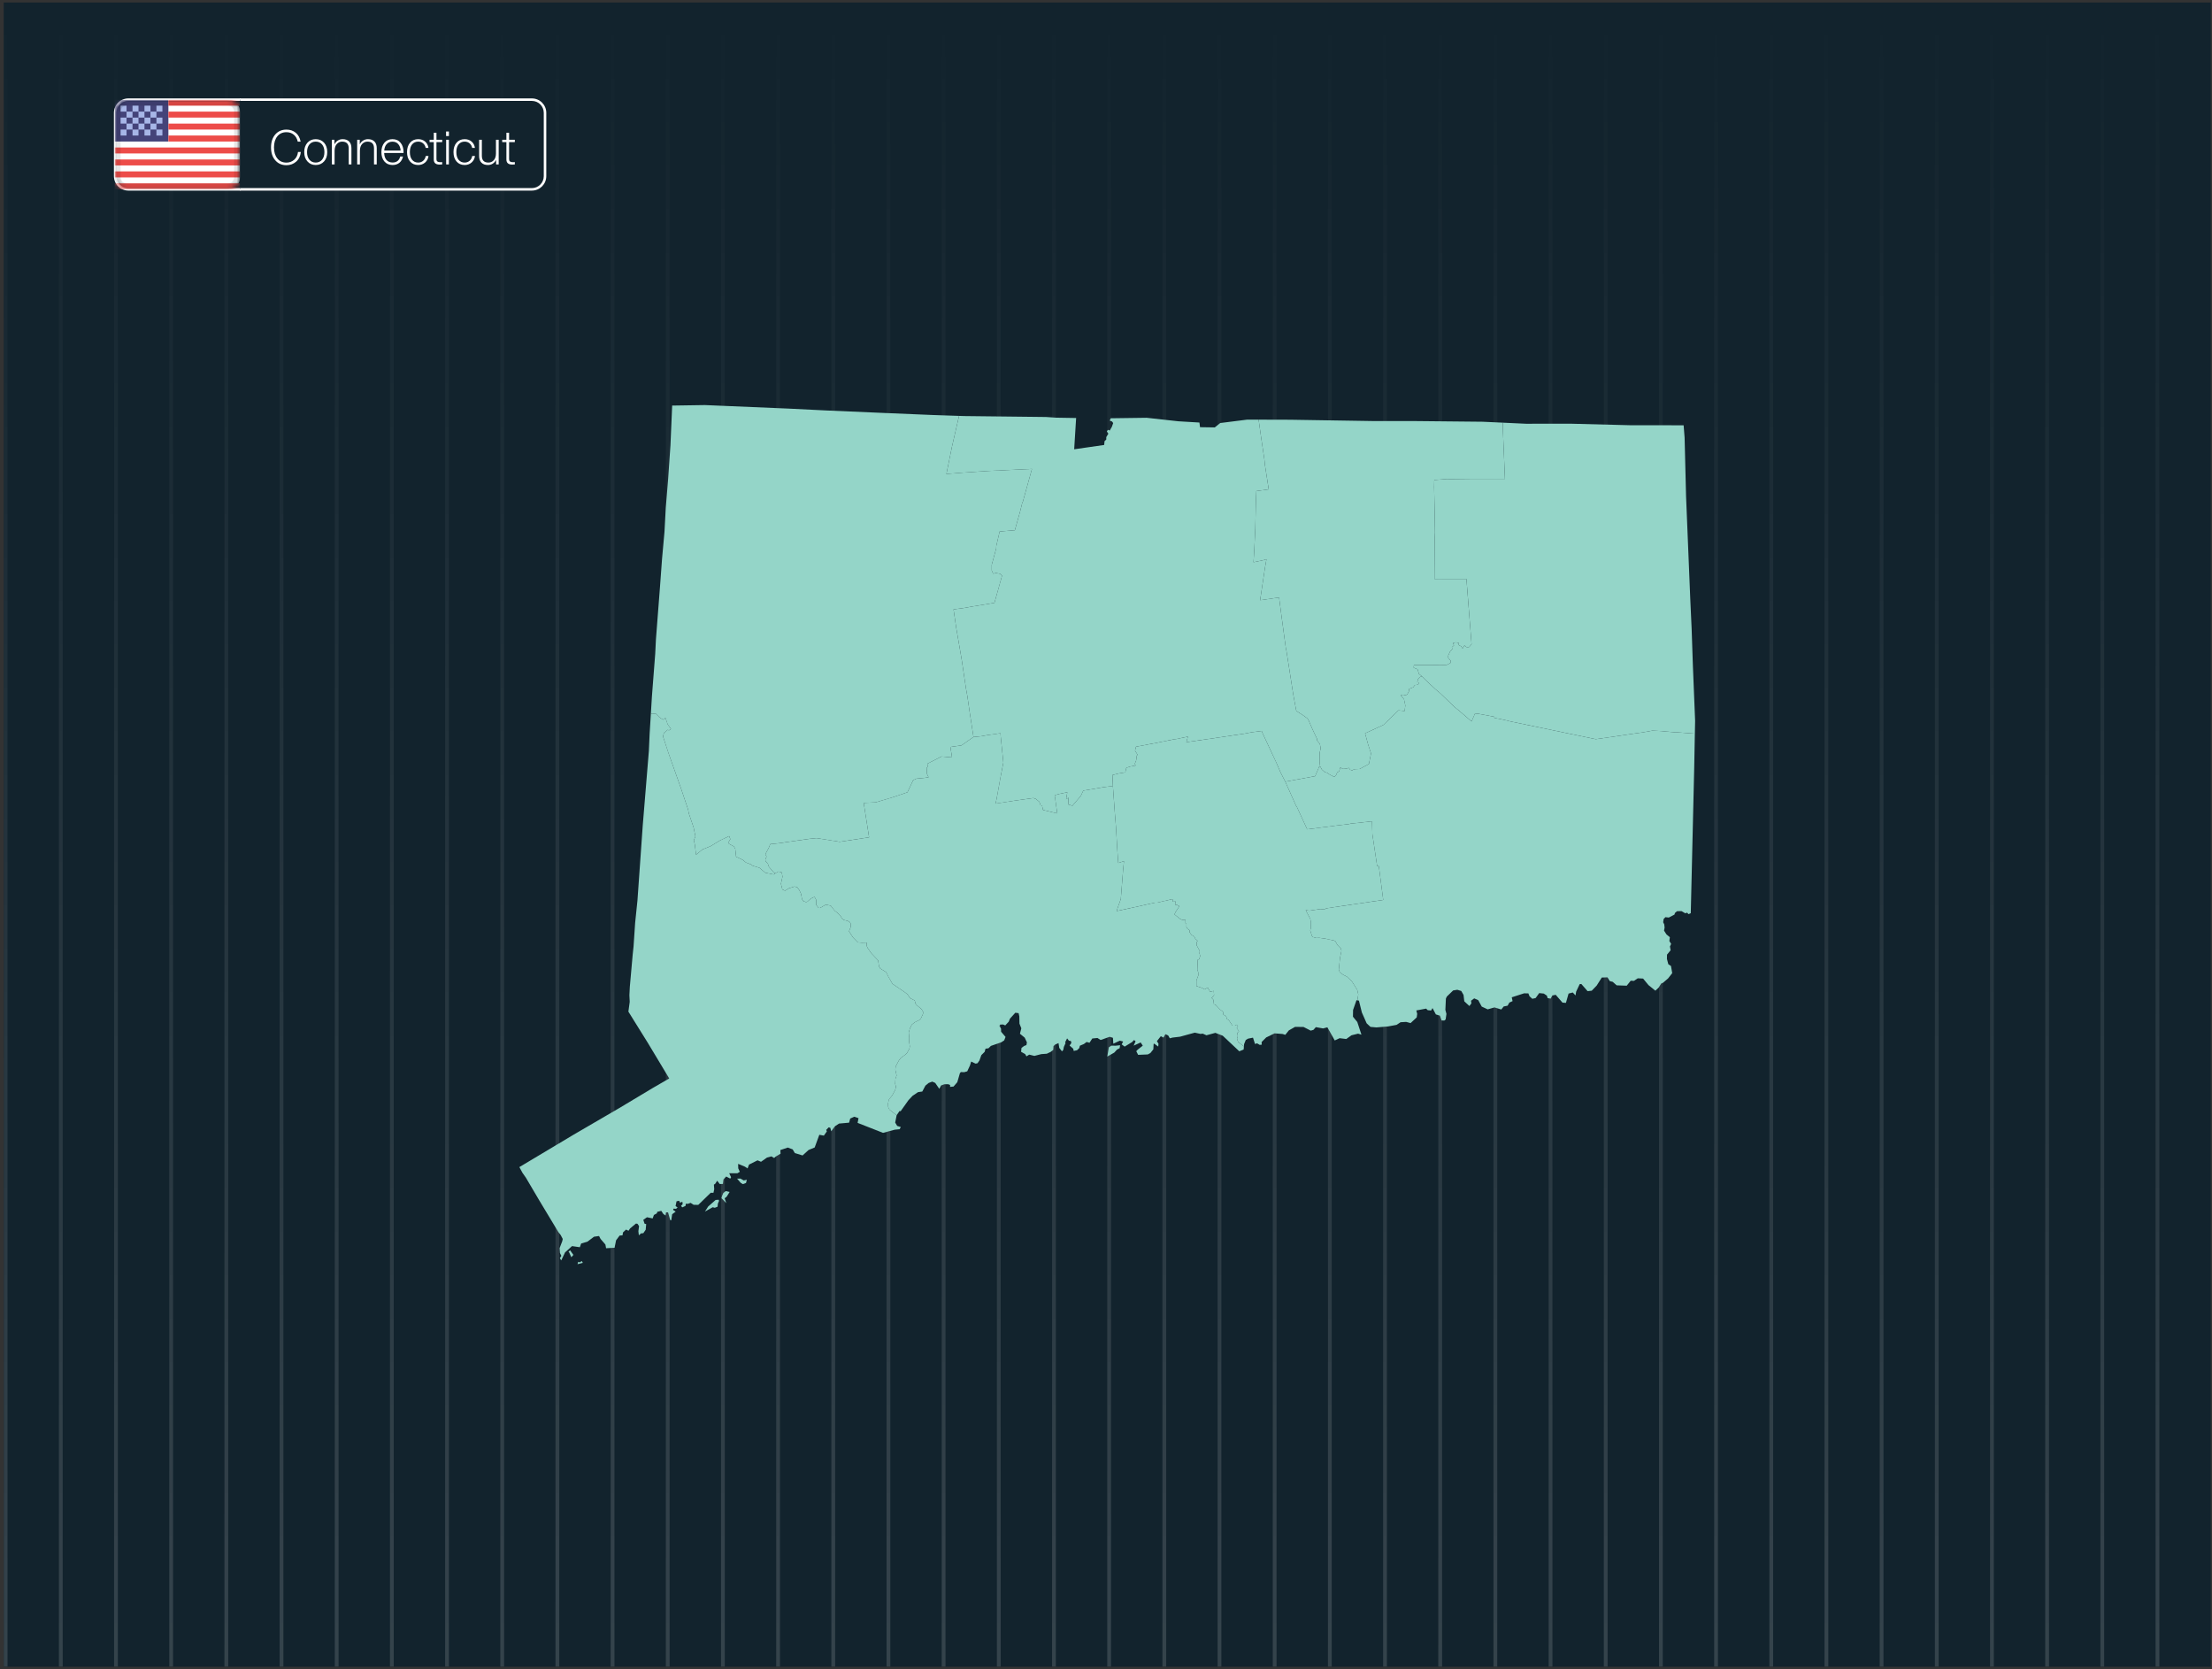
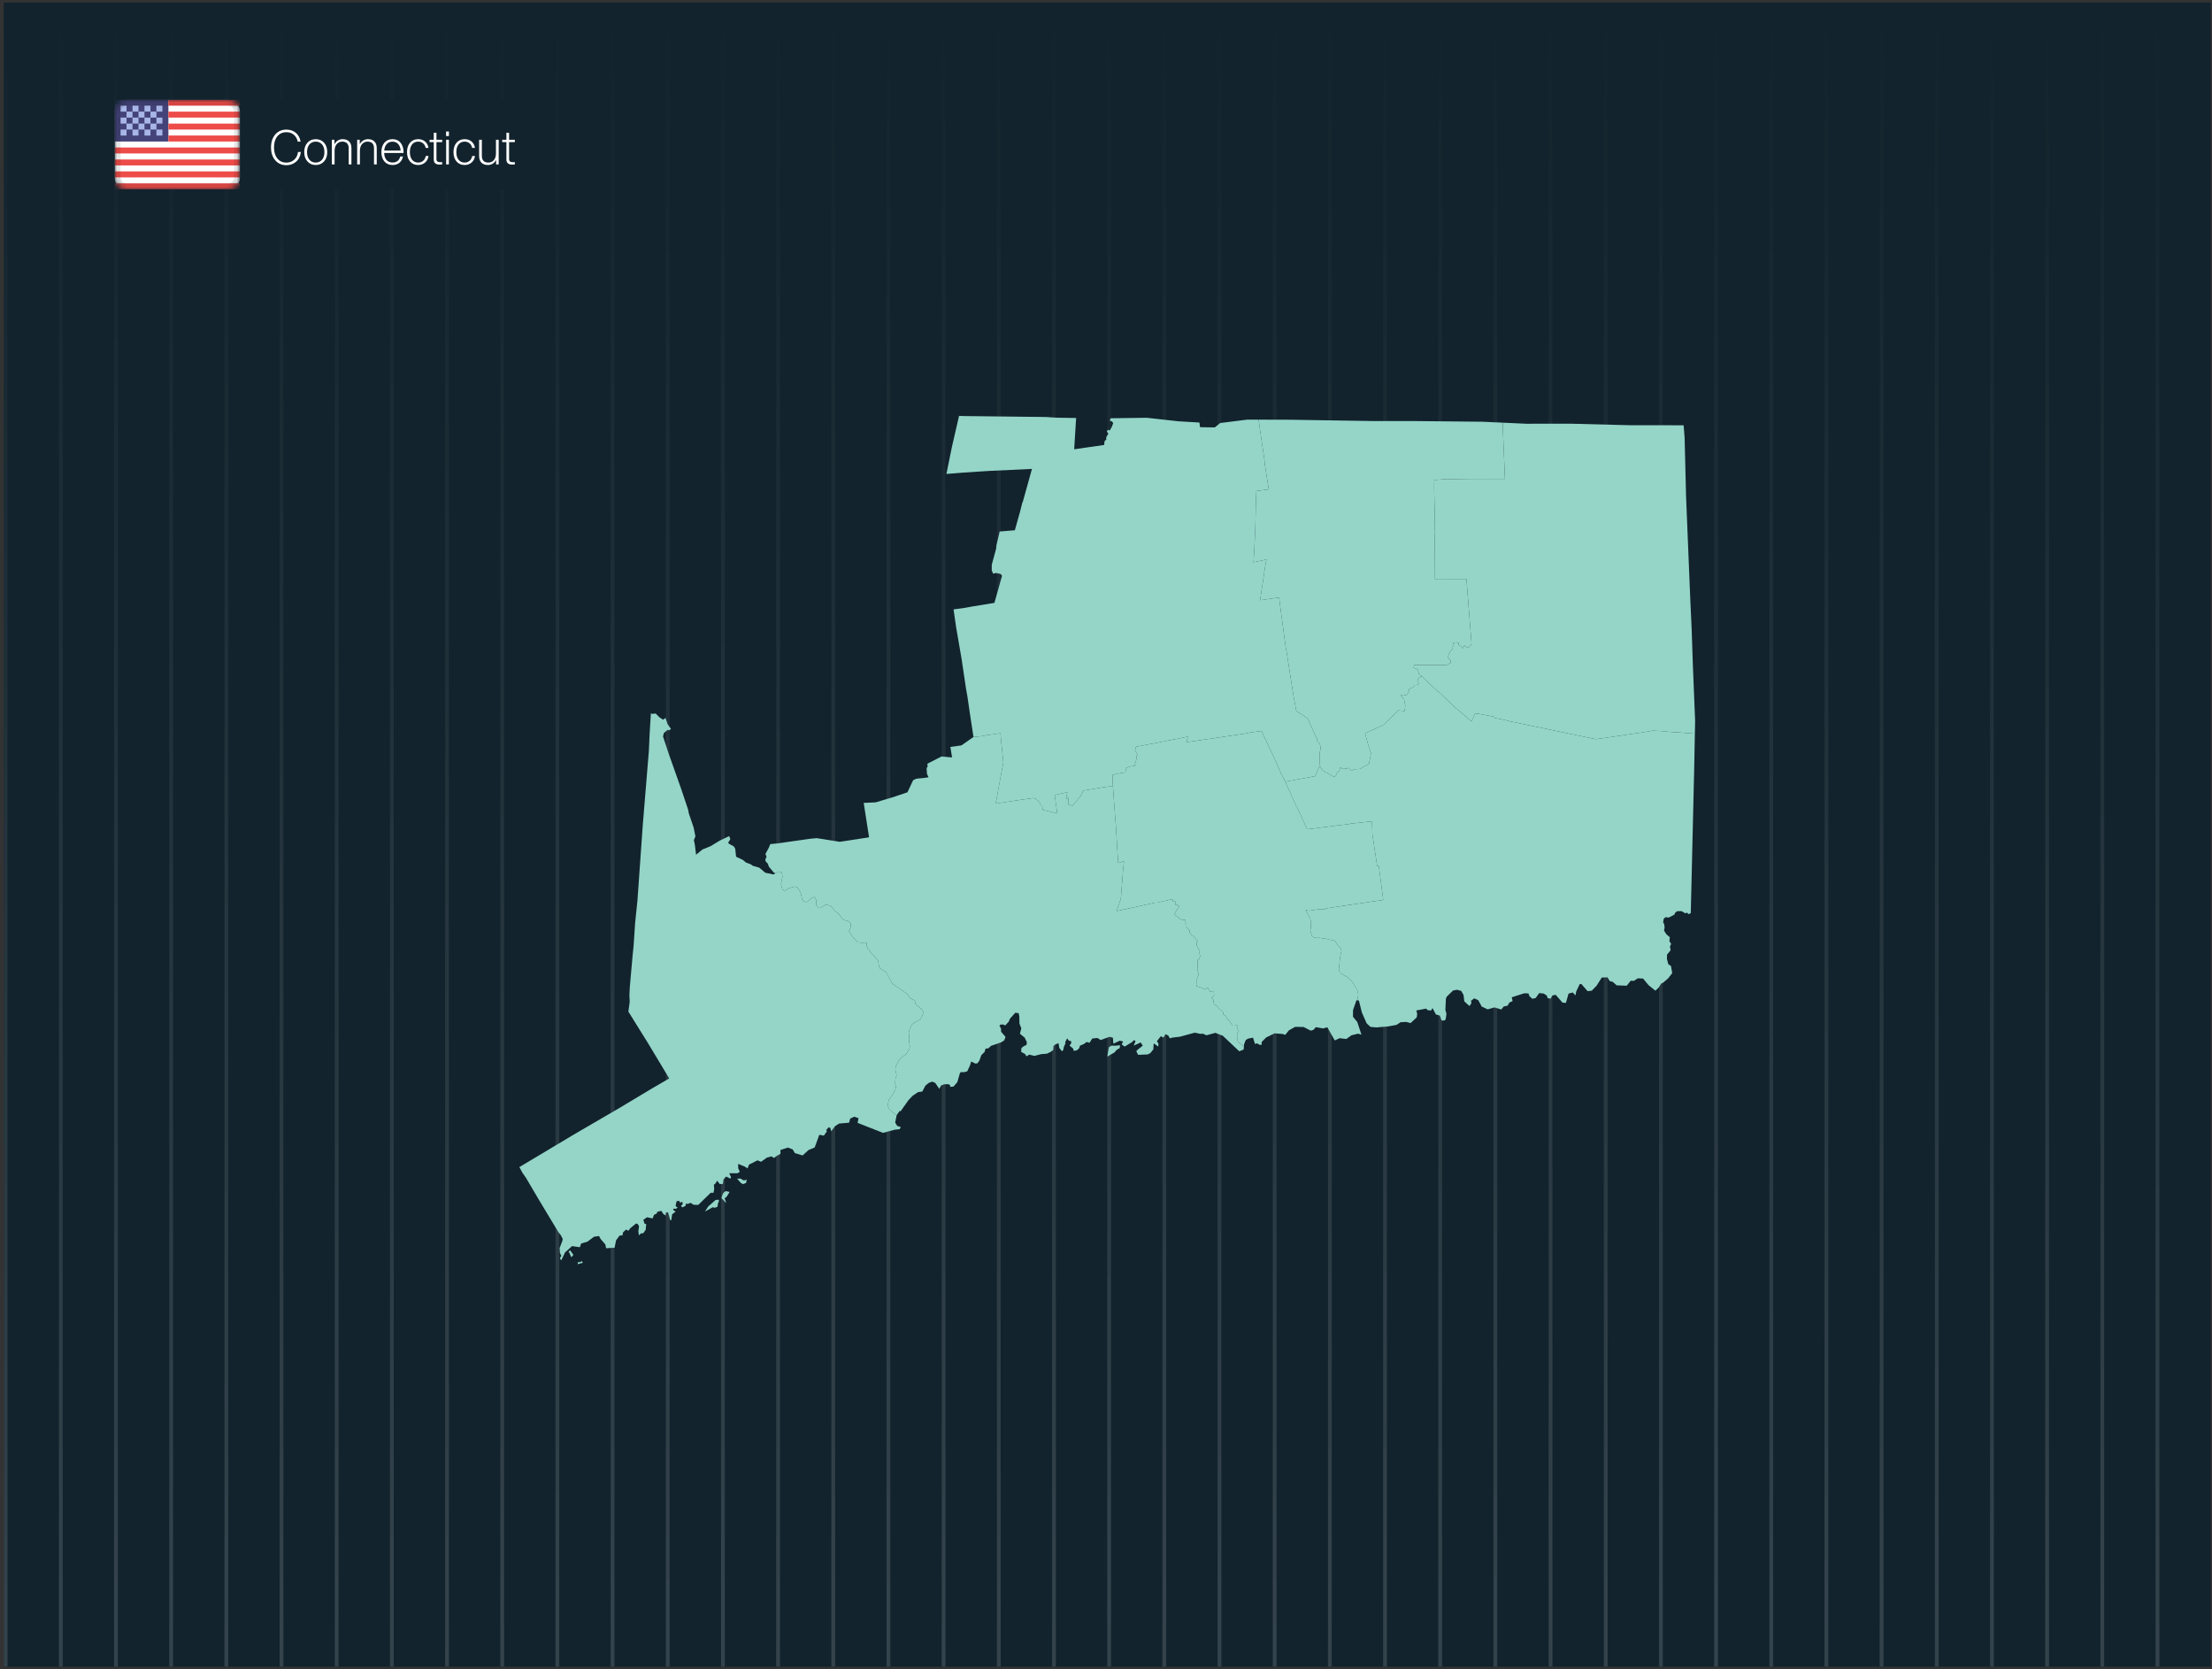
<svg xmlns="http://www.w3.org/2000/svg" width="444" height="335" viewBox="0 0 444 335" fill="none">
  <rect x="0" y="0" width="444" height="335" fill="#333333" stroke="none" />
  <g clip-path="url(#clip0_15255_14140)">
    <rect width="443" height="334" transform="translate(0.75 0.501)" fill="#12232D" />
    <g opacity="0.49">
      <line x1="433.055" y1="0.501" x2="433.055" y2="334.501" stroke="url(#paint0_linear_15255_14140)" stroke-opacity="0.3" stroke-width="0.759" />
      <line x1="421.979" y1="0.501" x2="421.979" y2="334.501" stroke="url(#paint1_linear_15255_14140)" stroke-opacity="0.3" stroke-width="0.759" />
      <line x1="410.905" y1="0.501" x2="410.905" y2="334.501" stroke="url(#paint2_linear_15255_14140)" stroke-opacity="0.3" stroke-width="0.759" />
      <line x1="399.829" y1="0.501" x2="399.829" y2="334.501" stroke="url(#paint3_linear_15255_14140)" stroke-opacity="0.3" stroke-width="0.759" />
      <line x1="388.755" y1="0.501" x2="388.755" y2="334.501" stroke="url(#paint4_linear_15255_14140)" stroke-opacity="0.3" stroke-width="0.759" />
      <line x1="377.68" y1="0.501" x2="377.68" y2="334.501" stroke="url(#paint5_linear_15255_14140)" stroke-opacity="0.3" stroke-width="0.759" />
      <line x1="366.604" y1="0.501" x2="366.604" y2="334.501" stroke="url(#paint6_linear_15255_14140)" stroke-opacity="0.3" stroke-width="0.759" />
      <line x1="355.53" y1="0.501" x2="355.53" y2="334.501" stroke="url(#paint7_linear_15255_14140)" stroke-opacity="0.3" stroke-width="0.759" />
      <line x1="344.454" y1="0.501" x2="344.454" y2="334.501" stroke="url(#paint8_linear_15255_14140)" stroke-opacity="0.3" stroke-width="0.759" />
      <line x1="333.38" y1="0.501" x2="333.38" y2="334.501" stroke="url(#paint9_linear_15255_14140)" stroke-opacity="0.3" stroke-width="0.759" />
      <line x1="322.305" y1="0.501" x2="322.305" y2="334.501" stroke="url(#paint10_linear_15255_14140)" stroke-opacity="0.3" stroke-width="0.759" />
      <line x1="311.229" y1="0.501" x2="311.229" y2="334.501" stroke="url(#paint11_linear_15255_14140)" stroke-opacity="0.3" stroke-width="0.759" />
      <line x1="300.155" y1="0.501" x2="300.155" y2="334.501" stroke="url(#paint12_linear_15255_14140)" stroke-opacity="0.3" stroke-width="0.759" />
      <line x1="289.079" y1="0.501" x2="289.079" y2="334.501" stroke="url(#paint13_linear_15255_14140)" stroke-opacity="0.3" stroke-width="0.759" />
      <line x1="278.005" y1="0.501" x2="278.005" y2="334.501" stroke="url(#paint14_linear_15255_14140)" stroke-opacity="0.3" stroke-width="0.759" />
      <line x1="266.93" y1="0.501" x2="266.93" y2="334.501" stroke="url(#paint15_linear_15255_14140)" stroke-opacity="0.3" stroke-width="0.759" />
      <line x1="255.854" y1="0.501" x2="255.854" y2="334.501" stroke="url(#paint16_linear_15255_14140)" stroke-opacity="0.3" stroke-width="0.759" />
      <line x1="244.78" y1="0.501" x2="244.78" y2="334.501" stroke="url(#paint17_linear_15255_14140)" stroke-opacity="0.3" stroke-width="0.759" />
      <line x1="233.704" y1="0.501" x2="233.704" y2="334.501" stroke="url(#paint18_linear_15255_14140)" stroke-opacity="0.3" stroke-width="0.759" />
      <line x1="222.63" y1="0.501" x2="222.63" y2="334.501" stroke="url(#paint19_linear_15255_14140)" stroke-opacity="0.3" stroke-width="0.759" />
      <line x1="211.555" y1="0.501" x2="211.555" y2="334.501" stroke="url(#paint20_linear_15255_14140)" stroke-opacity="0.3" stroke-width="0.759" />
      <line x1="200.479" y1="0.501" x2="200.479" y2="334.501" stroke="url(#paint21_linear_15255_14140)" stroke-opacity="0.3" stroke-width="0.759" />
      <line x1="189.405" y1="0.501" x2="189.405" y2="334.501" stroke="url(#paint22_linear_15255_14140)" stroke-opacity="0.3" stroke-width="0.759" />
      <line x1="178.329" y1="0.501" x2="178.329" y2="334.501" stroke="url(#paint23_linear_15255_14140)" stroke-opacity="0.3" stroke-width="0.759" />
      <line x1="167.255" y1="0.501" x2="167.255" y2="334.501" stroke="url(#paint24_linear_15255_14140)" stroke-opacity="0.3" stroke-width="0.759" />
      <line x1="156.18" y1="0.501" x2="156.18" y2="334.501" stroke="url(#paint25_linear_15255_14140)" stroke-opacity="0.3" stroke-width="0.759" />
      <line x1="145.104" y1="0.501" x2="145.104" y2="334.501" stroke="url(#paint26_linear_15255_14140)" stroke-opacity="0.3" stroke-width="0.759" />
      <line x1="134.03" y1="0.501" x2="134.03" y2="334.501" stroke="url(#paint27_linear_15255_14140)" stroke-opacity="0.3" stroke-width="0.759" />
      <line x1="122.954" y1="0.501" x2="122.954" y2="334.501" stroke="url(#paint28_linear_15255_14140)" stroke-opacity="0.3" stroke-width="0.759" />
      <line x1="111.88" y1="0.501" x2="111.88" y2="334.501" stroke="url(#paint29_linear_15255_14140)" stroke-opacity="0.3" stroke-width="0.759" />
      <line x1="100.805" y1="0.501" x2="100.805" y2="334.501" stroke="url(#paint30_linear_15255_14140)" stroke-opacity="0.3" stroke-width="0.759" />
      <line x1="89.729" y1="0.501" x2="89.729" y2="334.501" stroke="url(#paint31_linear_15255_14140)" stroke-opacity="0.3" stroke-width="0.759" />
      <line x1="78.655" y1="0.501" x2="78.655" y2="334.501" stroke="url(#paint32_linear_15255_14140)" stroke-opacity="0.3" stroke-width="0.759" />
      <line x1="67.579" y1="0.501" x2="67.579" y2="334.501" stroke="url(#paint33_linear_15255_14140)" stroke-opacity="0.3" stroke-width="0.759" />
      <line x1="56.505" y1="0.501" x2="56.505" y2="334.501" stroke="url(#paint34_linear_15255_14140)" stroke-opacity="0.3" stroke-width="0.759" />
      <line x1="45.43" y1="0.501" x2="45.43" y2="334.501" stroke="url(#paint35_linear_15255_14140)" stroke-opacity="0.3" stroke-width="0.759" />
      <line x1="34.354" y1="0.501" x2="34.354" y2="334.501" stroke="url(#paint36_linear_15255_14140)" stroke-opacity="0.3" stroke-width="0.759" />
      <line x1="23.28" y1="0.501" x2="23.28" y2="334.501" stroke="url(#paint37_linear_15255_14140)" stroke-opacity="0.3" stroke-width="0.759" />
      <line x1="12.204" y1="0.501" x2="12.204" y2="334.501" stroke="url(#paint38_linear_15255_14140)" stroke-opacity="0.3" stroke-width="0.759" />
      <line x1="1.13" y1="0.501" x2="1.129" y2="334.501" stroke="url(#paint39_linear_15255_14140)" stroke-opacity="0.3" stroke-width="0.759" />
    </g>
    <mask id="path-42-outside-1_15255_14140" maskUnits="userSpaceOnUse" x="22.121" y="19" width="27" height="20" fill="black">
      <rect fill="white" x="22.121" y="19" width="27" height="20" />
-       <path d="M23.121 22.64C23.121 21.182 24.303 20 25.761 20H48.321V38H25.761C24.303 38 23.121 36.818 23.121 35.36V22.64Z" />
+       <path d="M23.121 22.64C23.121 21.182 24.303 20 25.761 20H48.321V38C24.303 38 23.121 36.818 23.121 35.36V22.64Z" />
    </mask>
    <path d="M23.121 22.64C23.121 21.182 24.303 20 25.761 20H48.321V38H25.761C24.303 38 23.121 36.818 23.121 35.36V22.64Z" fill="#12232D" />
-     <path d="M22.869 22.64C22.869 21.044 24.163 19.75 25.759 19.75H48.321V20.25H25.761C24.442 20.25 23.373 21.32 23.373 22.64H22.869ZM48.321 38.25H25.759C24.163 38.25 22.869 36.956 22.869 35.36H23.373C23.373 36.68 24.442 37.75 25.761 37.75H48.321V38.25ZM25.759 38.25C24.163 38.25 22.869 36.956 22.869 35.36V22.64C22.869 21.044 24.163 19.75 25.759 19.75L25.761 20.25C24.442 20.25 23.373 21.32 23.373 22.64V35.36C23.373 36.68 24.442 37.75 25.761 37.75L25.759 38.25ZM48.321 20V38V20Z" fill="white" mask="url(#path-42-outside-1_15255_14140)" />
    <mask id="path-44-outside-2_15255_14140" maskUnits="userSpaceOnUse" x="47.4" y="19" width="63" height="20" fill="black">
-       <rect fill="white" x="47.4" y="19" width="63" height="20" />
      <path d="M109.4 22.64C109.4 21.182 108.218 20 106.76 20H48.2V38H106.76C108.218 38 109.4 36.818 109.4 35.36V22.64Z" />
    </mask>
    <path d="M109.4 22.64C109.4 21.182 108.218 20 106.76 20H48.2V38H106.76C108.218 38 109.4 36.818 109.4 35.36V22.64Z" fill="#12232D" />
-     <path d="M109.652 22.64C109.652 21.044 108.359 19.75 106.762 19.75H48.2V20.25H106.76C108.079 20.25 109.148 21.32 109.148 22.64H109.652ZM48.2 38.25H106.762C108.359 38.25 109.652 36.956 109.652 35.36H109.148C109.148 36.68 108.079 37.75 106.76 37.75H48.2V38.25ZM106.762 38.25C108.359 38.25 109.652 36.956 109.652 35.36V22.64C109.652 21.044 108.359 19.75 106.762 19.75L106.76 20.25C108.079 20.25 109.148 21.32 109.148 22.64V35.36C109.148 36.68 108.079 37.75 106.76 37.75L106.762 38.25ZM48.2 20V38V20Z" fill="white" mask="url(#path-44-outside-2_15255_14140)" />
    <path d="M57.492 33.154C56.565 33.154 55.819 32.827 55.256 32.174C54.686 31.528 54.401 30.664 54.401 29.582C54.401 28.507 54.686 27.64 55.256 26.981C55.825 26.334 56.571 26.011 57.492 26.011C58.235 26.011 58.859 26.222 59.364 26.645C59.87 27.061 60.197 27.656 60.344 28.43H59.768C59.633 27.822 59.364 27.355 58.961 27.029C58.565 26.696 58.075 26.53 57.492 26.53C56.731 26.53 56.123 26.805 55.669 27.355C55.221 27.906 54.996 28.648 54.996 29.582C54.996 30.517 55.221 31.256 55.669 31.8C56.117 32.357 56.724 32.635 57.492 32.635C58.088 32.635 58.603 32.446 59.038 32.069C59.473 31.691 59.733 31.17 59.816 30.504H60.382C60.299 31.323 59.985 31.97 59.441 32.443C58.897 32.917 58.248 33.154 57.492 33.154ZM65.051 32.395C64.616 32.875 64.056 33.115 63.371 33.115C62.686 33.115 62.133 32.875 61.71 32.395C61.281 31.928 61.067 31.304 61.067 30.523C61.067 29.742 61.281 29.115 61.71 28.642C62.133 28.168 62.686 27.931 63.371 27.931C64.056 27.931 64.616 28.168 65.051 28.642C65.473 29.122 65.684 29.749 65.684 30.523C65.684 31.304 65.473 31.928 65.051 32.395ZM62.104 32.05C62.417 32.434 62.84 32.626 63.371 32.626C63.902 32.626 64.328 32.434 64.648 32.05C64.961 31.678 65.118 31.17 65.118 30.523C65.118 29.877 64.961 29.365 64.648 28.987C64.328 28.61 63.902 28.421 63.371 28.421C62.846 28.421 62.424 28.61 62.104 28.987C61.79 29.365 61.633 29.877 61.633 30.523C61.633 31.17 61.79 31.678 62.104 32.05ZM68.782 27.931C69.339 27.931 69.771 28.088 70.078 28.402C70.385 28.715 70.539 29.16 70.539 29.736V33H69.992V29.784C69.992 28.875 69.553 28.421 68.677 28.421C68.273 28.421 67.921 28.574 67.621 28.882C67.326 29.189 67.173 29.637 67.16 30.226V33H66.613V28.046H67.131V28.968C67.291 28.642 67.515 28.389 67.803 28.21C68.091 28.024 68.418 27.931 68.782 27.931ZM73.864 27.931C74.42 27.931 74.852 28.088 75.16 28.402C75.467 28.715 75.62 29.16 75.62 29.736V33H75.073V29.784C75.073 28.875 74.635 28.421 73.758 28.421C73.355 28.421 73.003 28.574 72.702 28.882C72.408 29.189 72.254 29.637 72.241 30.226V33H71.694V28.046H72.212V28.968C72.372 28.642 72.596 28.389 72.884 28.21C73.172 28.024 73.499 27.931 73.864 27.931ZM80.999 30.514V30.706H77.111C77.137 31.32 77.297 31.794 77.591 32.126C77.892 32.453 78.302 32.616 78.82 32.616C79.217 32.616 79.546 32.51 79.809 32.299C80.071 32.082 80.244 31.787 80.327 31.416H80.894C80.778 31.941 80.538 32.357 80.174 32.664C79.809 32.965 79.351 33.115 78.801 33.115C78.11 33.115 77.562 32.878 77.159 32.405C76.756 31.931 76.554 31.304 76.554 30.523C76.554 29.749 76.756 29.122 77.159 28.642C77.556 28.168 78.097 27.931 78.782 27.931C79.479 27.931 80.023 28.174 80.414 28.661C80.804 29.147 80.999 29.765 80.999 30.514ZM78.782 28.43C78.308 28.43 77.924 28.587 77.63 28.901C77.335 29.214 77.166 29.653 77.121 30.216H80.414C80.382 29.672 80.222 29.24 79.934 28.92C79.652 28.594 79.268 28.43 78.782 28.43ZM83.938 33.115C83.26 33.115 82.719 32.882 82.316 32.414C81.906 31.947 81.701 31.317 81.701 30.523C81.701 29.73 81.906 29.099 82.316 28.632C82.719 28.165 83.26 27.931 83.938 27.931C84.495 27.931 84.959 28.091 85.33 28.411C85.701 28.731 85.925 29.154 86.002 29.678H85.445C85.368 29.288 85.192 28.981 84.917 28.757C84.648 28.533 84.322 28.421 83.938 28.421C83.433 28.421 83.026 28.606 82.719 28.978C82.418 29.349 82.268 29.864 82.268 30.523C82.268 31.182 82.418 31.698 82.719 32.069C83.026 32.44 83.433 32.626 83.938 32.626C84.329 32.626 84.661 32.507 84.936 32.27C85.218 32.027 85.391 31.704 85.455 31.301H86.012C85.948 31.826 85.724 32.261 85.34 32.606C84.949 32.946 84.482 33.115 83.938 33.115ZM88.758 28.046V28.526H87.606V31.963C87.606 32.354 87.84 32.549 88.307 32.549C88.55 32.549 88.701 32.546 88.758 32.539V33C88.573 33.019 88.4 33.029 88.24 33.029C87.459 33.029 87.069 32.69 87.069 32.011V28.526H86.224V28.046H87.069V26.645H87.606V28.046H88.758ZM90.11 27.298H89.534V26.395H90.11V27.298ZM90.1 33H89.553V28.046H90.1V33ZM93.266 33.115C92.588 33.115 92.047 32.882 91.644 32.414C91.234 31.947 91.029 31.317 91.029 30.523C91.029 29.73 91.234 29.099 91.644 28.632C92.047 28.165 92.588 27.931 93.266 27.931C93.823 27.931 94.287 28.091 94.658 28.411C95.029 28.731 95.253 29.154 95.33 29.678H94.773C94.697 29.288 94.521 28.981 94.245 28.757C93.977 28.533 93.65 28.421 93.266 28.421C92.761 28.421 92.354 28.606 92.047 28.978C91.746 29.349 91.596 29.864 91.596 30.523C91.596 31.182 91.746 31.698 92.047 32.069C92.354 32.44 92.761 32.626 93.266 32.626C93.657 32.626 93.989 32.507 94.265 32.27C94.546 32.027 94.719 31.704 94.783 31.301H95.34C95.276 31.826 95.052 32.261 94.668 32.606C94.277 32.946 93.81 33.115 93.266 33.115ZM99.551 30.821V28.046H100.098V33H99.58V32.078C99.42 32.405 99.196 32.661 98.908 32.846C98.62 33.026 98.294 33.115 97.929 33.115C97.372 33.115 96.94 32.958 96.633 32.645C96.326 32.331 96.172 31.886 96.172 31.31V28.046H96.719V31.262C96.719 32.171 97.158 32.626 98.034 32.626C98.47 32.626 98.828 32.469 99.11 32.155C99.398 31.842 99.545 31.397 99.551 30.821ZM103.337 28.046V28.526H102.185V31.963C102.185 32.354 102.418 32.549 102.885 32.549C103.129 32.549 103.279 32.546 103.337 32.539V33C103.151 33.019 102.978 33.029 102.818 33.029C102.037 33.029 101.647 32.69 101.647 32.011V28.526H100.802V28.046H101.647V26.645H102.185V28.046H103.337Z" fill="white" />
    <g clip-path="url(#clip1_15255_14140)">
      <mask id="mask0_15255_14140" style="mask-type:alpha" maskUnits="userSpaceOnUse" x="23" y="20" width="26" height="18">
        <path d="M45.8 20H25.4C24.075 20 23 21.075 23 22.4V35.6C23 36.925 24.075 38 25.4 38H45.8C47.126 38 48.2 36.925 48.2 35.6V22.4C48.2 21.075 47.126 20 45.8 20Z" fill="white" />
      </mask>
      <g mask="url(#mask0_15255_14140)">
        <path d="M45.8 20H25.4C24.075 20 23 21.075 23 22.4V35.6C23 36.925 24.075 38 25.4 38H45.8C47.126 38 48.2 36.925 48.2 35.6V22.4C48.2 21.075 47.126 20 45.8 20Z" fill="white" />
        <path fill-rule="evenodd" clip-rule="evenodd" d="M23 20H33.8V28.4H23V20Z" fill="#444379" />
        <path fill-rule="evenodd" clip-rule="evenodd" d="M24.199 21.2V22.4H25.399V21.2H24.199ZM26.599 21.2V22.4H27.799V21.2H26.599ZM28.999 21.2V22.4H30.199V21.2H28.999ZM31.399 21.2V22.4H32.599V21.2H31.399ZM30.199 22.4V23.6H31.399V22.4H30.199ZM27.799 22.4V23.6H28.999V22.4H27.799ZM25.399 22.4V23.6H26.599V22.4H25.399ZM24.199 23.6V24.8H25.399V23.6H24.199ZM26.599 23.6V24.8H27.799V23.6H26.599ZM28.999 23.6V24.8H30.199V23.6H28.999ZM31.399 23.6V24.8H32.599V23.6H31.399ZM24.199 26V27.2H25.399V26H24.199ZM26.599 26V27.2H27.799V26H26.599ZM28.999 26V27.2H30.199V26H28.999ZM31.399 26V27.2H32.599V26H31.399ZM30.199 24.8V26H31.399V24.8H30.199ZM27.799 24.8V26H28.999V24.8H27.799ZM25.399 24.8V26H26.599V24.8H25.399Z" fill="#A7B6E7" />
        <path fill-rule="evenodd" clip-rule="evenodd" d="M33.8 20V21.2H48.2V20H33.8ZM33.8 22.4V23.6H48.2V22.4H33.8ZM33.8 24.8V26H48.2V24.8H33.8ZM33.8 27.2V28.4H48.2V27.2H33.8ZM23 29.6V30.8H48.2V29.6H23ZM23 32V33.2H48.2V32H23ZM23 34.4V35.6H48.2V34.4H23ZM23 36.8V38H48.2V36.8H23Z" fill="#ED4C49" />
        <path d="M45.8 20.6H25.4C24.405 20.6 23.6 21.406 23.6 22.4V35.6C23.6 36.594 24.405 37.4 25.4 37.4H45.8C46.794 37.4 47.6 36.594 47.6 35.6V22.4C47.6 21.406 46.794 20.6 45.8 20.6Z" stroke="black" stroke-opacity="0.1" stroke-width="1.2" />
      </g>
    </g>
    <path d="M257.984 156.873L263.982 155.77L264.804 153.833L265.035 153.874L265.33 154.442L265.91 154.951L266.395 155.092L266.901 155.45L267.818 155.918L268.205 155.515L268.427 154.968L268.779 154.841L269.039 154.019L269.533 154.315L270.278 154.261L270.716 154.099L271.047 154.501L271.414 154.607L271.834 154.374L272.928 154.324L274.773 153.324L275.196 151.207L274.617 149.432L273.999 147.176L277.695 145.481L280.703 142.562L281.945 142.689L282.078 141.574L281.815 140.338L281.158 139.54L281.634 139.412L282.152 139.537L282.468 139.347L282.788 138.777L282.85 138.244L283.651 137.943L283.992 137.484L284.63 137.416L284.864 136.961L284.468 136.899L284.657 136.248L285 135.875L285.396 135.722L285.952 136.284L288.12 138.315L289.208 139.238L292.024 141.956L292.855 142.612L295.38 144.786L296.072 143.186L296.682 143.236L299.926 143.84L299.95 144.076L301.919 144.47L303.268 144.801L320.308 148.347L328.491 147.155L329.674 146.995L331.679 146.637L333.004 146.699L336.263 146.972L336.585 146.966L340.196 147.241L340.066 154.182L339.377 183.27L338.925 183.463L338.647 183.161L338.268 183.288L337.523 182.853L336.621 182.868L336.195 183.232L336.112 183.542L334.962 184.146L334.288 184.066L333.936 184.433L333.832 185.083L334.048 185.5L334.125 186.148L334.013 186.772L334.504 187.535L335.178 188.085L335.08 188.857L335.438 189.434L335.196 189.945L335.335 190.705L334.61 191.584L334.592 192.447L334.867 193.506L335.406 193.867L335.654 195.298L334.841 196.339L333.814 197.226L333.445 197.389L332.942 198.19L332.274 198.823L330.893 197.705L329.807 196.389L328.74 196.339L327.971 196.854L327.326 196.818L326.522 197.821L324.505 197.75L323.718 197.052L323.103 196.886L322.656 196.147L321.515 196.185L320.497 197.788L319.498 198.826L318.667 198.915L317.416 197.484L317.082 197.504L316.369 199.01L316.245 199.773L315.692 199.184L314.849 199.4L314.319 201.269L313.627 201.219L312.267 199.648L311.587 199.784L311.256 200.417L310.637 200.311L310.498 199.82L309.877 199.403L308.952 199.305L308.236 200.302L307.571 200.45L307.018 199.95L306.781 199.361L305.912 199.353L303.442 200.151L303.611 200.914L302.963 201.207L302.611 201.834L301.83 201.988L301.345 202.597L299.973 202.18L298.616 202.57L297.418 202.011L296.723 200.734L295.91 200.364L295.274 200.84L295.339 201.375L294.937 201.899L293.919 200.955L293.763 199.666L293.307 198.879L292.515 198.64L291.678 198.776L290.418 199.994L290.226 200.399L290.119 202.674L290.335 203.478L290.172 204.59L289.918 204.809L289.356 204.797L289.016 203.833L288.209 203.582L287.54 202.31L287.256 202.801L286.576 202.733L286.257 202.419L284.29 202.786L284.465 203.469L284.37 204.176L283.137 205.326L282.247 205.087L281.129 205.152L280.316 205.684L278.597 205.998L276.291 206.193L275.09 206.089L274.321 205.374L273.36 203.203L272.768 200.814L272.455 200.76L272.644 199.589L272.434 198.672L271.366 196.96L270.361 196.008L269.619 195.629L268.944 195.144L268.734 194.615L268.971 192.237L269.264 190.812L269.128 190.336L268.445 189.638L268.048 188.898L267.761 188.759L265.954 188.366L264.772 188.212L264.23 188.245L263.565 188.058L263.34 187.837L262.994 186.725L263.124 186.21L263.136 185.145L263.012 184.421L262.083 182.661L262.823 182.771L265.026 182.439L265.81 182.522L266.203 182.303L267.862 182.046L277.648 180.609L276.761 173.816L276.432 173.869L275.468 167.416L275.397 164.813L272.833 165.121L271.133 165.287L270.763 165.387L268.164 165.692L262.379 166.431L260.279 161.874L260.143 161.699L257.984 156.873Z" fill="#94D5C8" />
    <path d="M148.628 236.527L149.288 236.902L149.909 236.766L149.74 237.417L149.122 237.647L148.682 237.384L147.951 236.544L148.628 236.527ZM144.943 239.981L145.183 239.425L145.686 239.034L146.455 239.215L145.863 240.161L145.452 240.484L145.783 241.46L144.813 240.454L144.943 239.981ZM142.155 242.128L143.645 240.818L144.251 240.776L144.331 241.007L144.095 241.551L144.03 242.178L143.474 242.391L143.051 242.285L141.501 243.151L142.155 242.128ZM115.923 253.709L116.062 253.236L116.405 253.336L116.763 253.073L116.99 253.437L115.923 253.709ZM114.089 251.222L114.435 250.929L115.098 251.846L114.684 252.319L114.216 251.287L114.089 251.222ZM130.65 143.147L130.917 143.275L131.6 143.195L132.372 143.964L133.093 144.437L133.578 144.082L134.01 145.351L134.684 146.3L134.27 146.584L134.037 146.457L133.274 147.084L133.081 147.785L134.179 151.138L136.695 158.233L138.127 162.503L138.26 163.231L139.218 166.052L139.588 167.856L139.277 168.596L139.472 169.536L139.715 171.535L141.007 170.477L142.61 169.832L144.447 168.717L146.36 167.794L146.597 168.409L146.156 169.134L146.336 169.344L147.315 169.882L147.579 170.352L147.75 171.935L149.099 172.576L149.731 173.097L150.728 173.475L151.089 173.75L152.42 174.147L153.615 175.152L155.3 175.501L155.593 175.279L156.255 174.907L156.915 175.078L157.066 175.942L156.755 177.37L157.039 178.497L157.577 178.754L158.329 178.281L159.491 177.914L160.041 178.077L160.458 178.666L160.789 179.381L160.981 180.434L161.242 180.845L161.786 181.043L162.058 180.96L162.762 180.331L163.486 179.993L163.835 180.611V181.617L164.305 182.2L164.607 182.217L165.758 181.552L166.757 181.759L167.532 182.779L168.032 183.14L168.774 183.912L168.99 184.332L169.354 184.625L170.143 184.805L170.59 185.083L170.797 185.453L170.732 186.115L170.412 186.905L171.232 188.147L172.175 189.123L173.003 189.191L173.961 189.164L173.938 189.765L174.153 190.247L174.89 191.299L176.268 192.754L176.434 193.934L176.688 194.372L177.889 195.12L178.288 195.96L179.143 197.448L181.438 199.006L182.156 199.551L182.688 200.325L183.608 200.79L183.765 201.42L184.043 201.76L184.954 202.508L185.294 203.055L185.267 203.493L184.838 204.409L184.531 204.717L183.605 205.164L183.008 205.646L182.626 206.435L182.405 207.225L182.508 208.257L182.493 209.097L182.623 209.984L182.549 210.437L182.076 211.303L181.807 211.593L180.811 212.318L180.397 212.879L179.781 214.039L179.716 214.701L179.968 215.831L179.734 216.523L179.681 217.525L179.849 218.123L179.687 218.738L179.098 219.829L178.436 220.634L178.226 221.536L178.279 222.177L178.536 222.698L179.977 223.825L179.684 225.286L180.086 225.96L180.811 226.188L180.574 226.625L179.595 226.72L177.247 227.356L172.14 225.351L172.326 224.404L171.465 224.117L170.661 224.481L170.433 225.309L168.422 225.49L167.597 226.025L166.846 227.039L166.66 226.338L166.334 226.25L165.837 226.761L165.973 227.057L165.37 227.909L164.456 227.743L163.525 230.289L162.294 230.798L161.097 231.889L159.544 231.41L159.106 230.671L158.13 230.304L156.634 230.807L156.675 231.538L155.694 232.126L155.389 232.401L154.839 232.079L153.952 232.315L152.754 233.158L152.053 232.868L150.344 233.726L150.057 234.492L149.519 234.137L148.161 233.578L148.182 234.474L148.498 235.169L148.031 235.456L146.372 235.468L146.742 236.269L146.579 236.535L145.763 236.118L145.216 236.704L145.112 237.603L144.473 237.627L143.956 236.958L143.565 237.568L143.293 237.751L143.361 238.659L143.21 239.38L142.66 239.378L140.158 241.811L139.23 241.794L138.621 241.403L138.053 241.601L137.668 241.575L137.594 242.021L136.938 242.311L136.704 241.998L137.024 241.667L136.967 241.167L136.503 241.374L136.326 240.983L135.796 241.087L135.604 242.048L136.009 242.332L135.711 242.592L135.166 242.569L135.122 242.826L135.625 243.163L134.918 243.686L134.741 244.899L134.531 244.866L134.087 243.308L133.691 243.32L133.596 243.944L133.149 243.636L132.73 243.003L131.916 243.207L131.857 243.503L131.254 243.834L131.005 244.526L129.867 244.293L129.127 244.807L129.382 245.591L129.707 245.665L129.604 246.803L129.13 247.487L128.654 247.537L128.234 247.924L128.137 247.09L128.273 246.07L127.959 245.603L127.649 245.558L126.478 246.528L126.155 247.005L125.661 246.765L125.052 247.333L124.958 247.915L124.369 247.969L123.662 248.915L123.355 250.411L121.654 250.509L121.521 249.77L120.545 248.64L120.243 248.057L119.232 248.199L117.907 249.196L116.653 249.56L116.384 250.308L114.82 250.08L113.427 251.34L112.655 252.955L112.374 252.511L112.679 252.029L112.389 251.473L112.324 250.479L112.85 249.125L112.957 248.652L112.545 247.865L112.063 247.247L108.269 240.948L105.557 236.349L104.871 235.373L104.25 234.223L115.077 227.755L124.248 222.411L131.047 218.336L134.329 216.437L130.044 209.307L126.132 203.025L126.398 201.062L126.333 199.719L126.421 198.045L126.995 191.583L127.17 189.933L127.489 185.195L127.953 180.697L129.015 165.653L130.242 150.724L130.396 147.267L130.65 143.147Z" fill="#94D5C8" />
    <path d="M257.986 156.873L260.145 161.699L260.281 161.873L262.381 166.431L268.165 165.691L270.765 165.387L271.134 165.286L272.835 165.121L275.399 164.813L275.47 167.416L276.434 173.869L276.762 173.815L277.65 180.608L267.864 182.046L266.204 182.303L265.811 182.522L265.027 182.439L262.824 182.77L262.085 182.661L263.013 184.42L263.138 185.145L263.126 186.21L262.996 186.724L263.342 187.836L263.567 188.058L264.232 188.244L264.773 188.212L265.956 188.366L267.763 188.759L268.05 188.898L268.446 189.637L269.129 190.335L269.265 190.811L268.973 192.237L268.736 194.615L268.946 195.144L269.62 195.629L270.363 196.007L271.368 196.96L272.436 198.672L272.646 199.589L272.456 200.76L272.279 200.73L271.593 202.691L271.569 204.046L272.442 205.11L273.273 207.648L272.601 207.444L271.268 207.775L270.229 208.52L268.893 208.357L267.914 208.81L266.435 206.172L265.58 206.397L264.12 206.139L263.637 206.684L263.09 206.84L261.65 206.101L259.95 206.083L258.696 206.796L257.986 207.683L257.445 207.509L255.842 207.387L254.159 208.201L253.236 209.126L253.257 209.653L252.852 209.697L252.334 209.39L251.911 209.517L251.506 208.251L250.519 208.446L250.054 208.724L249.717 209.558L249.682 209.999L248.522 209.115L248.298 208.467L248.454 207.97L248.372 207.293L248.7 206.953L248.244 206.352L248.496 205.882L248.141 205.637L247.869 205.844L247.396 205.841L246.647 204.729L246.307 204.537L246.1 203.942L245.547 203.617L245.479 203.037L244.84 202.567L244.039 201.689L243.663 201.535L243.545 200.633L243.196 200.278L243.693 199.716L243.628 198.864L242.903 199.045L242.427 198.199L241.809 198.557L241.268 198.27L240.15 197.891V196.756L240.534 195.75L240.514 195.126L240.336 194.62L240.407 192.612L240.709 192.5L240.904 191.849L240.768 191.344L240.815 190.862L240.185 189.691L240.206 189.108L240.39 188.818L239.937 188.407L239.698 187.937L239.156 187.623L238.736 187.05L238.843 186.739L238.358 186.393L238.136 186.015L238.166 185.473L237.959 185.281L237.953 184.607H237.287L236.82 184.379L235.744 183.51L235.951 183.045L236.731 181.862L236.184 181.57L235.85 181.593L235.998 180.925L235.433 180.963L235.353 180.443L232.307 181.147L231.831 181.15L228.711 181.851L224.118 182.844L224.973 180.422L225.419 174.779L225.606 172.828L224.461 173.191L224.284 170.76L224.009 166.064L223.787 163.323L223.385 157.736L223.293 155.542L224.517 155.234L225.872 155.012L226.082 154.09L226.839 153.838L227.948 153.634L227.779 153.294L228.054 152.596L228.184 151.638L228.341 151.475L227.827 150.647L228.025 149.858L232.629 148.985L235.661 148.37L236.107 148.32L238.447 147.832L238.121 148.95L244.58 148.015L250.034 147.196L251.282 146.954L253.266 146.705L253.334 146.942L256.143 152.96L257.057 155.06L257.986 156.873Z" fill="#94D5C8" />
    <path d="M222.258 212.043L222.571 210.185L223.083 209.848L223.932 209.863L224.831 209.765L224.739 210.372L224.201 210.647L223.666 211.241L222.258 212.043ZM195.402 147.903L196.869 147.761L198.194 147.527L200.823 147.155L200.864 147.802L201.399 153.049L200.858 155.823L200.045 160.297L199.841 161.276L203.564 160.703L207.418 160.158L207.912 160.33L208.618 160.91L208.867 161.602L209.157 161.658L209.364 162.554L212.215 163.243L211.703 159.596L212.708 159.313L214.237 159.005L213.992 160.395L214.465 160.087L214.418 161.442L215.264 161.702L216.952 159.718L217.437 158.671L221.459 157.991L223.385 157.736L223.787 163.323L224.009 166.064L224.284 170.761L224.461 173.192L225.606 172.828L225.419 174.78L224.973 180.422L224.118 182.844L228.711 181.851L231.831 181.15L232.307 181.147L235.353 180.443L235.433 180.964L235.998 180.925L235.85 181.593L236.184 181.57L236.731 181.863L235.95 183.045L235.743 183.51L236.82 184.379L237.287 184.607H237.953L237.959 185.281L238.166 185.474L238.136 186.015L238.358 186.393L238.843 186.739L238.736 187.05L239.156 187.624L239.697 187.937L239.937 188.407L240.389 188.818L240.206 189.108L240.185 189.691L240.815 190.862L240.768 191.344L240.904 191.85L240.709 192.5L240.407 192.613L240.336 194.621L240.514 195.126L240.534 195.75L240.15 196.756V197.892L241.268 198.27L241.809 198.557L242.427 198.199L242.903 199.045L243.628 198.865L243.693 199.716L243.196 200.278L243.545 200.633L243.663 201.535L244.039 201.689L244.84 202.567L245.479 203.037L245.547 203.617L246.1 203.942L246.307 204.537L246.647 204.729L247.396 205.841L247.869 205.844L248.141 205.637L248.496 205.882L248.244 206.353L248.7 206.953L248.371 207.293L248.454 207.97L248.298 208.467L248.522 209.115L249.682 209.999L249.631 210.629L248.756 210.987L245.438 207.864L243.95 207.284L242.161 207.772L241.425 207.441L240.951 207.494L239.822 207.246L236.861 208.056L235.365 208.233L234.806 208.378L234.487 207.811L233.922 207.55L233.54 208.233L233.002 207.958L232.221 208.946L232.538 209.47L232.484 210.035L231.677 209.449L231.559 209.508L231.503 210.593L230.908 211.336L230.382 211.617L228.451 211.697L228.075 210.966L228.377 210.641L229.382 209.854L228.956 209.212L227.552 209.854L227.939 208.973L227.623 208.721L227.238 209.133L225.745 210.043L225.147 209.597L225.44 209.026L224.775 208.855L223.47 209.458L223.388 208.284L222.74 208.077L220.927 208.718L220.285 208.316L219.247 208.417L218.691 209.274L218.106 209.115L217.564 209.523L216.76 209.863L216.633 210.348L216.189 210.771L215.524 210.916L215.414 210.463L214.687 209.827L215.042 209.325L214.959 208.925L214.557 208.86L214.196 208.393L213.791 209.189L213.883 209.345L213.545 210.094L213.421 210.712L213.161 210.993L212.62 210.301L212.469 209.342L211.786 209.638L211.466 209.946L211.416 210.7L210.904 211.099L210.118 211.475L209.012 211.552L207.625 211.909L206.587 211.655L206.034 212.001L205.776 211.546L204.957 211.084L205.037 210.31L205.572 209.91L206.025 209.739L206.128 209.195L205.685 208.248L204.726 207.462L205.004 206.37L204.629 205.439L204.602 203.984L204.46 203.333L203.795 203.247L202.721 204.439L202.47 205.054L201.772 205.794L201.349 205.604L200.743 205.628L200.613 205.909L200.929 206.429L200.947 207.062L201.837 208.103L201.565 208.798L200.968 209.186L198.9 209.901L198.404 210.383L197.815 210.463L197.641 211.096L196.978 211.753L196.591 212.841L196.212 213.379L195.822 213.462L194.941 213.045L194.701 213.817L194.148 215.006L193.539 215.177L192.867 215.157L192.678 215.376L192.149 217.191L191.395 218.061L190.706 218.126L190.7 217.741L190.33 217.594L189.555 217.602L188.916 217.836L188.541 218.522L187.719 217.33L187.127 217.07L186.411 217.336L185.752 217.875L185.125 219.06L184.27 219.182L183.158 219.933L182.327 220.826L180.775 223.011L180.556 222.97L179.976 223.825L178.536 222.698L178.279 222.177L178.225 221.536L178.435 220.634L179.098 219.829L179.686 218.738L179.849 218.123L179.68 217.526L179.734 216.523L179.967 215.831L179.716 214.701L179.781 214.039L180.396 212.88L180.81 212.318L181.807 211.593L182.076 211.303L182.549 210.437L182.623 209.984L182.493 209.097L182.508 208.257L182.404 207.225L182.626 206.435L183.008 205.646L183.605 205.164L184.531 204.717L184.838 204.41L185.267 203.493L185.294 203.055L184.953 202.508L184.043 201.76L183.765 201.42L183.608 200.79L182.688 200.325L182.156 199.551L181.437 199.006L179.142 197.448L178.288 195.96L177.888 195.12L176.688 194.372L176.433 193.935L176.268 192.755L174.89 191.3L174.153 190.247L173.937 189.765L173.961 189.164L173.003 189.191L172.175 189.123L171.231 188.147L170.412 186.905L170.731 186.115L170.797 185.453L170.59 185.083L170.143 184.805L169.353 184.625L168.99 184.332L168.774 183.912L168.031 183.14L167.532 182.779L166.757 181.759L165.757 181.552L164.607 182.217L164.305 182.2L163.835 181.617V180.612L163.486 179.993L162.761 180.331L162.057 180.961L161.785 181.043L161.241 180.845L160.981 180.434L160.789 179.381L160.458 178.666L160.041 178.077L159.49 177.914L158.328 178.281L157.577 178.754L157.039 178.497L156.755 177.37L157.065 175.942L156.915 175.078L156.255 174.907L155.593 175.279L155.315 175.096L154.336 173.949L154.126 173.339L153.667 172.843L153.623 172.497L153.866 171.917L153.632 171.411L154.324 170.122L154.611 169.403L156.007 169.27L162.433 168.353L163.918 168.205L168.531 168.945L174.446 168.043L173.364 161.134L175.747 161.028L179.213 159.999L182.144 159.008L183.288 156.583L183.942 156.272L185.566 156.119L186.388 155.988L186.063 155.314L185.997 154.131L186.193 153.901L186.151 153.268L188.981 151.822L191.102 152.005L190.765 149.905L192.986 149.592L195.402 147.903Z" fill="#94D5C8" />
    <path d="M301.638 84.825L306.296 85.041L315.467 85.038L327.092 85.337L337.943 85.352L338.141 87.851L338.431 99.577L339.28 120.287L339.552 126.211L339.8 133.557L340.25 144.647L340.199 147.241L336.588 146.966L336.266 146.971L333.007 146.699L331.682 146.637L329.677 146.995L328.494 147.155L320.311 148.347L303.271 144.801L301.922 144.47L299.952 144.076L299.929 143.84L296.684 143.236L296.075 143.186L295.383 144.786L292.858 142.612L292.027 141.956L289.211 139.238L288.123 138.315L285.955 136.284L285.399 135.722L284.822 135.248L284.541 134.323L283.764 134L283.805 133.471L289.016 133.465L290.397 133.436L291.125 133.069L291.219 132.649L290.684 132.004L290.687 131.587L291.051 130.786L291.509 130.289L291.429 129.89L291.852 129.523L291.636 129.068L292.174 128.914L292.819 129.029L292.807 129.467L293.275 129.703L293.576 130.138L293.955 129.529L294.395 129.887L294.886 129.863L295.377 129.28L294.348 116.185L287.922 116.182L287.972 108.23L288.034 106.881L287.966 102.711L287.863 97.758L287.889 96.335L290.501 96.131L291.06 96.158L295.759 96.102L302.079 96.111L301.688 86.777L301.638 84.825Z" fill="#94D5C8" />
    <path d="M252.637 84.219L258.959 84.237L275.757 84.503H283.896L297.6 84.639L301.637 84.825L301.688 86.777L302.078 96.11L295.758 96.102L291.059 96.158L290.5 96.131L287.888 96.335L287.862 97.758L287.965 102.711L288.033 106.881L287.971 108.23L287.921 116.182L294.347 116.185L295.377 129.28L294.886 129.863L294.395 129.887L293.954 129.529L293.575 130.138L293.274 129.703L292.807 129.467L292.818 129.029L292.174 128.914L291.635 129.067L291.851 129.523L291.428 129.89L291.508 130.289L291.05 130.786L290.686 131.587L290.683 132.004L291.218 132.649L291.124 133.069L290.396 133.435L289.015 133.465L283.804 133.471L283.763 134L284.541 134.323L284.822 135.248L285.398 135.721L285.002 135.875L284.659 136.248L284.47 136.898L284.866 136.961L284.632 137.416L283.994 137.484L283.653 137.942L282.852 138.244L282.79 138.776L282.471 139.347L282.154 139.536L281.637 139.412L281.16 139.539L281.817 140.338L282.08 141.574L281.947 142.689L280.705 142.562L277.697 145.481L274.001 147.175L274.619 149.432L275.198 151.206L274.775 153.324L272.93 154.323L271.836 154.374L271.416 154.607L271.049 154.501L270.718 154.099L270.28 154.261L269.535 154.314L269.041 154.019L268.781 154.841L268.429 154.968L268.207 155.515L267.82 155.917L266.903 155.45L266.397 155.092L265.912 154.95L265.333 154.442L265.037 153.874L264.806 153.832L264.91 152.862L264.901 151.014L265.093 150.198L264.927 149.287L264.374 148.624L264.363 148.293L263.511 146.501L262.695 144.623L262.461 144.206L261.503 143.514L260.193 142.665L259.595 139.415L258.244 130.783L258.093 130.037L257.206 123.463L256.741 119.908L252.938 120.453L253.917 113.902L254.21 112.231L253.592 112.42L251.613 112.837L251.776 110.137L251.971 105.967L252.089 100.626L252.178 98.553L254.662 98.21L253.899 93.307L253.802 92.284L253.104 87.552L252.637 84.219Z" fill="#94D5C8" />
-     <path d="M192.504 83.465L191.067 89.717L189.966 95.117L193.359 94.842L198.617 94.504L207.137 94.105L205.295 100.742L205.209 100.842L204.762 102.643L203.703 106.417L200.651 106.671L199.977 109.566L199.956 110.084L199.069 113.328L199.066 114.496L199.362 115.138L199.924 114.99L200.82 115.174L201.134 115.534L199.608 120.991L195.364 121.683L193.503 122.011L191.401 122.301L191.936 126.001L193.018 132.27L193.903 138.218L194.178 139.746L194.66 143.062L195.402 147.903L192.986 149.592L190.765 149.905L191.102 152.005L188.982 151.821L186.151 153.268L186.193 153.9L185.998 154.131L186.063 155.314L186.388 155.988L185.566 156.119L183.942 156.272L183.289 156.583L182.144 159.008L179.213 159.999L175.747 161.028L173.364 161.134L174.446 168.043L168.531 168.945L163.918 168.205L162.433 168.353L156.007 169.27L154.611 169.403L154.324 170.122L153.632 171.411L153.866 171.917L153.623 172.496L153.668 172.842L154.126 173.339L154.336 173.949L155.315 175.096L155.593 175.279L155.3 175.501L153.614 175.152L152.42 174.147L151.089 173.75L150.728 173.475L149.731 173.097L149.098 172.576L147.75 171.935L147.578 170.352L147.315 169.882L146.336 169.344L146.156 169.134L146.597 168.409L146.36 167.794L144.447 168.717L142.61 169.832L141.007 170.477L139.715 171.535L139.472 169.536L139.277 168.596L139.588 167.856L139.218 166.052L138.26 163.231L138.127 162.503L136.695 158.233L134.179 151.138L133.081 147.785L133.274 147.084L134.037 146.457L134.27 146.584L134.684 146.3L134.01 145.351L133.578 144.082L133.093 144.437L132.372 143.964L131.6 143.195L130.917 143.275L130.65 143.147L130.854 139.788L131.52 131.182L131.662 128.31L132.472 117.823L132.886 112.187L133.377 106.739L133.634 101.919L134.113 96.09L134.575 89.385L134.921 81.394L141.48 81.294L158.13 81.995L165.905 82.379L178.243 82.912L187.151 83.284L192.504 83.465Z" fill="#94D5C8" />
    <path d="M192.504 83.465L193.613 83.5L209.973 83.687L211.958 83.823L216.004 83.891L215.613 90.166L221.634 89.3L221.708 88.54L222.054 88.211L222.057 87.718L222.477 87.04L222.17 86.591L222.38 86.257L222.752 86.401L223.163 85.683L223.441 84.908L223.225 84.603L222.743 84.408L222.947 83.941L230.16 83.843L236.516 84.547L240.754 84.799L240.875 85.733L243.835 85.778L244.93 84.896L250.356 84.213L252.637 84.219L253.104 87.552L253.802 92.284L253.899 93.307L254.662 98.21L252.178 98.553L252.089 100.626L251.971 105.968L251.776 110.137L251.613 112.838L253.592 112.421L254.21 112.231L253.917 113.902L252.938 120.453L256.741 119.909L257.206 123.463L258.093 130.038L258.244 130.783L259.595 139.415L260.193 142.666L261.503 143.514L262.461 144.206L262.695 144.623L263.511 146.501L264.363 148.293L264.374 148.625L264.927 149.287L265.093 150.198L264.901 151.014L264.91 152.863L264.806 153.833L263.984 155.77L257.986 156.873L257.058 155.06L256.144 152.96L253.334 146.942L253.266 146.705L251.282 146.954L250.034 147.196L244.581 148.015L238.122 148.95L238.447 147.832L236.108 148.32L235.661 148.37L232.63 148.986L228.025 149.858L227.827 150.648L228.342 151.476L228.185 151.638L228.055 152.596L227.78 153.294L227.948 153.634L226.839 153.839L226.082 154.09L225.872 155.013L224.518 155.234L223.293 155.542L223.385 157.736L221.46 157.991L217.438 158.671L216.953 159.718L215.264 161.702L214.418 161.442L214.466 160.087L213.993 160.395L214.238 159.005L212.709 159.313L211.704 159.597L212.215 163.243L209.364 162.554L209.157 161.658L208.867 161.602L208.619 160.91L207.912 160.33L207.418 160.158L203.565 160.703L199.841 161.276L200.046 160.297L200.859 155.823L201.4 153.049L200.865 147.803L200.823 147.155L198.194 147.528L196.869 147.761L195.402 147.903L194.66 143.062L194.178 139.747L193.903 138.218L193.019 132.27L191.936 126.001L191.401 122.301L193.504 122.011L195.364 121.683L199.608 120.991L201.134 115.535L200.82 115.174L199.924 114.99L199.362 115.138L199.067 114.497L199.07 113.328L199.957 110.084L199.978 109.567L200.652 106.671L203.704 106.417L204.763 102.643L205.209 100.842L205.295 100.742L207.137 94.106L198.617 94.505L193.359 94.842L189.967 95.117L191.067 89.717L192.504 83.465Z" fill="#94D5C8" />
  </g>
  <defs>
    <linearGradient id="paint0_linear_15255_14140" x1="432.176" y1="0.501" x2="432.176" y2="334.501" gradientUnits="userSpaceOnUse">
      <stop stop-color="white" stop-opacity="0" />
      <stop offset="1" stop-color="white" />
    </linearGradient>
    <linearGradient id="paint1_linear_15255_14140" x1="421.1" y1="0.501" x2="421.1" y2="334.501" gradientUnits="userSpaceOnUse">
      <stop stop-color="white" stop-opacity="0" />
      <stop offset="1" stop-color="white" />
    </linearGradient>
    <linearGradient id="paint2_linear_15255_14140" x1="410.025" y1="0.501" x2="410.025" y2="334.501" gradientUnits="userSpaceOnUse">
      <stop stop-color="white" stop-opacity="0" />
      <stop offset="1" stop-color="white" />
    </linearGradient>
    <linearGradient id="paint3_linear_15255_14140" x1="398.949" y1="0.501" x2="398.949" y2="334.501" gradientUnits="userSpaceOnUse">
      <stop stop-color="white" stop-opacity="0" />
      <stop offset="1" stop-color="white" />
    </linearGradient>
    <linearGradient id="paint4_linear_15255_14140" x1="387.875" y1="0.501" x2="387.875" y2="334.501" gradientUnits="userSpaceOnUse">
      <stop stop-color="white" stop-opacity="0" />
      <stop offset="1" stop-color="white" />
    </linearGradient>
    <linearGradient id="paint5_linear_15255_14140" x1="376.801" y1="0.501" x2="376.801" y2="334.501" gradientUnits="userSpaceOnUse">
      <stop stop-color="white" stop-opacity="0" />
      <stop offset="1" stop-color="white" />
    </linearGradient>
    <linearGradient id="paint6_linear_15255_14140" x1="365.725" y1="0.501" x2="365.725" y2="334.501" gradientUnits="userSpaceOnUse">
      <stop stop-color="white" stop-opacity="0" />
      <stop offset="1" stop-color="white" />
    </linearGradient>
    <linearGradient id="paint7_linear_15255_14140" x1="354.65" y1="0.501" x2="354.65" y2="334.501" gradientUnits="userSpaceOnUse">
      <stop stop-color="white" stop-opacity="0" />
      <stop offset="1" stop-color="white" />
    </linearGradient>
    <linearGradient id="paint8_linear_15255_14140" x1="343.574" y1="0.501" x2="343.574" y2="334.501" gradientUnits="userSpaceOnUse">
      <stop stop-color="white" stop-opacity="0" />
      <stop offset="1" stop-color="white" />
    </linearGradient>
    <linearGradient id="paint9_linear_15255_14140" x1="332.5" y1="0.501" x2="332.5" y2="334.501" gradientUnits="userSpaceOnUse">
      <stop stop-color="white" stop-opacity="0" />
      <stop offset="1" stop-color="white" />
    </linearGradient>
    <linearGradient id="paint10_linear_15255_14140" x1="321.426" y1="0.501" x2="321.426" y2="334.501" gradientUnits="userSpaceOnUse">
      <stop stop-color="white" stop-opacity="0" />
      <stop offset="1" stop-color="white" />
    </linearGradient>
    <linearGradient id="paint11_linear_15255_14140" x1="310.35" y1="0.501" x2="310.35" y2="334.501" gradientUnits="userSpaceOnUse">
      <stop stop-color="white" stop-opacity="0" />
      <stop offset="1" stop-color="white" />
    </linearGradient>
    <linearGradient id="paint12_linear_15255_14140" x1="299.275" y1="0.501" x2="299.275" y2="334.501" gradientUnits="userSpaceOnUse">
      <stop stop-color="white" stop-opacity="0" />
      <stop offset="1" stop-color="white" />
    </linearGradient>
    <linearGradient id="paint13_linear_15255_14140" x1="288.199" y1="0.501" x2="288.199" y2="334.501" gradientUnits="userSpaceOnUse">
      <stop stop-color="white" stop-opacity="0" />
      <stop offset="1" stop-color="white" />
    </linearGradient>
    <linearGradient id="paint14_linear_15255_14140" x1="277.125" y1="0.501" x2="277.125" y2="334.501" gradientUnits="userSpaceOnUse">
      <stop stop-color="white" stop-opacity="0" />
      <stop offset="1" stop-color="white" />
    </linearGradient>
    <linearGradient id="paint15_linear_15255_14140" x1="266.051" y1="0.501" x2="266.051" y2="334.501" gradientUnits="userSpaceOnUse">
      <stop stop-color="white" stop-opacity="0" />
      <stop offset="1" stop-color="white" />
    </linearGradient>
    <linearGradient id="paint16_linear_15255_14140" x1="254.975" y1="0.501" x2="254.975" y2="334.501" gradientUnits="userSpaceOnUse">
      <stop stop-color="white" stop-opacity="0" />
      <stop offset="1" stop-color="white" />
    </linearGradient>
    <linearGradient id="paint17_linear_15255_14140" x1="243.9" y1="0.501" x2="243.9" y2="334.501" gradientUnits="userSpaceOnUse">
      <stop stop-color="white" stop-opacity="0" />
      <stop offset="1" stop-color="white" />
    </linearGradient>
    <linearGradient id="paint18_linear_15255_14140" x1="232.824" y1="0.501" x2="232.824" y2="334.501" gradientUnits="userSpaceOnUse">
      <stop stop-color="white" stop-opacity="0" />
      <stop offset="1" stop-color="white" />
    </linearGradient>
    <linearGradient id="paint19_linear_15255_14140" x1="221.75" y1="0.501" x2="221.75" y2="334.501" gradientUnits="userSpaceOnUse">
      <stop stop-color="white" stop-opacity="0" />
      <stop offset="1" stop-color="white" />
    </linearGradient>
    <linearGradient id="paint20_linear_15255_14140" x1="210.676" y1="0.501" x2="210.676" y2="334.501" gradientUnits="userSpaceOnUse">
      <stop stop-color="white" stop-opacity="0" />
      <stop offset="1" stop-color="white" />
    </linearGradient>
    <linearGradient id="paint21_linear_15255_14140" x1="199.6" y1="0.501" x2="199.6" y2="334.501" gradientUnits="userSpaceOnUse">
      <stop stop-color="white" stop-opacity="0" />
      <stop offset="1" stop-color="white" />
    </linearGradient>
    <linearGradient id="paint22_linear_15255_14140" x1="188.525" y1="0.501" x2="188.525" y2="334.501" gradientUnits="userSpaceOnUse">
      <stop stop-color="white" stop-opacity="0" />
      <stop offset="1" stop-color="white" />
    </linearGradient>
    <linearGradient id="paint23_linear_15255_14140" x1="177.449" y1="0.501" x2="177.449" y2="334.501" gradientUnits="userSpaceOnUse">
      <stop stop-color="white" stop-opacity="0" />
      <stop offset="1" stop-color="white" />
    </linearGradient>
    <linearGradient id="paint24_linear_15255_14140" x1="166.375" y1="0.501" x2="166.375" y2="334.501" gradientUnits="userSpaceOnUse">
      <stop stop-color="white" stop-opacity="0" />
      <stop offset="1" stop-color="white" />
    </linearGradient>
    <linearGradient id="paint25_linear_15255_14140" x1="155.301" y1="0.501" x2="155.301" y2="334.501" gradientUnits="userSpaceOnUse">
      <stop stop-color="white" stop-opacity="0" />
      <stop offset="1" stop-color="white" />
    </linearGradient>
    <linearGradient id="paint26_linear_15255_14140" x1="144.225" y1="0.501" x2="144.225" y2="334.501" gradientUnits="userSpaceOnUse">
      <stop stop-color="white" stop-opacity="0" />
      <stop offset="1" stop-color="white" />
    </linearGradient>
    <linearGradient id="paint27_linear_15255_14140" x1="133.15" y1="0.501" x2="133.15" y2="334.501" gradientUnits="userSpaceOnUse">
      <stop stop-color="white" stop-opacity="0" />
      <stop offset="1" stop-color="white" />
    </linearGradient>
    <linearGradient id="paint28_linear_15255_14140" x1="122.074" y1="0.501" x2="122.074" y2="334.501" gradientUnits="userSpaceOnUse">
      <stop stop-color="white" stop-opacity="0" />
      <stop offset="1" stop-color="white" />
    </linearGradient>
    <linearGradient id="paint29_linear_15255_14140" x1="111" y1="0.501" x2="111" y2="334.501" gradientUnits="userSpaceOnUse">
      <stop stop-color="white" stop-opacity="0" />
      <stop offset="1" stop-color="white" />
    </linearGradient>
    <linearGradient id="paint30_linear_15255_14140" x1="99.926" y1="0.501" x2="99.926" y2="334.501" gradientUnits="userSpaceOnUse">
      <stop stop-color="white" stop-opacity="0" />
      <stop offset="1" stop-color="white" />
    </linearGradient>
    <linearGradient id="paint31_linear_15255_14140" x1="88.85" y1="0.501" x2="88.85" y2="334.501" gradientUnits="userSpaceOnUse">
      <stop stop-color="white" stop-opacity="0" />
      <stop offset="1" stop-color="white" />
    </linearGradient>
    <linearGradient id="paint32_linear_15255_14140" x1="77.775" y1="0.501" x2="77.775" y2="334.501" gradientUnits="userSpaceOnUse">
      <stop stop-color="white" stop-opacity="0" />
      <stop offset="1" stop-color="white" />
    </linearGradient>
    <linearGradient id="paint33_linear_15255_14140" x1="66.699" y1="0.501" x2="66.699" y2="334.501" gradientUnits="userSpaceOnUse">
      <stop stop-color="white" stop-opacity="0" />
      <stop offset="1" stop-color="white" />
    </linearGradient>
    <linearGradient id="paint34_linear_15255_14140" x1="55.625" y1="0.501" x2="55.625" y2="334.501" gradientUnits="userSpaceOnUse">
      <stop stop-color="white" stop-opacity="0" />
      <stop offset="1" stop-color="white" />
    </linearGradient>
    <linearGradient id="paint35_linear_15255_14140" x1="44.551" y1="0.501" x2="44.551" y2="334.501" gradientUnits="userSpaceOnUse">
      <stop stop-color="white" stop-opacity="0" />
      <stop offset="1" stop-color="white" />
    </linearGradient>
    <linearGradient id="paint36_linear_15255_14140" x1="33.475" y1="0.501" x2="33.475" y2="334.501" gradientUnits="userSpaceOnUse">
      <stop stop-color="white" stop-opacity="0" />
      <stop offset="1" stop-color="white" />
    </linearGradient>
    <linearGradient id="paint37_linear_15255_14140" x1="22.4" y1="0.501" x2="22.4" y2="334.501" gradientUnits="userSpaceOnUse">
      <stop stop-color="white" stop-opacity="0" />
      <stop offset="1" stop-color="white" />
    </linearGradient>
    <linearGradient id="paint38_linear_15255_14140" x1="11.324" y1="0.501" x2="11.324" y2="334.501" gradientUnits="userSpaceOnUse">
      <stop stop-color="white" stop-opacity="0" />
      <stop offset="1" stop-color="white" />
    </linearGradient>
    <linearGradient id="paint39_linear_15255_14140" x1="0.25" y1="0.501" x2="0.25" y2="334.501" gradientUnits="userSpaceOnUse">
      <stop stop-color="white" stop-opacity="0" />
      <stop offset="1" stop-color="white" />
    </linearGradient>
    <clipPath id="clip0_15255_14140">
      <rect width="443" height="334" fill="white" transform="translate(0.75 0.501)" />
    </clipPath>
    <clipPath id="clip1_15255_14140">
      <rect width="25.2" height="18" fill="white" transform="translate(23 20)" />
    </clipPath>
  </defs>
</svg>